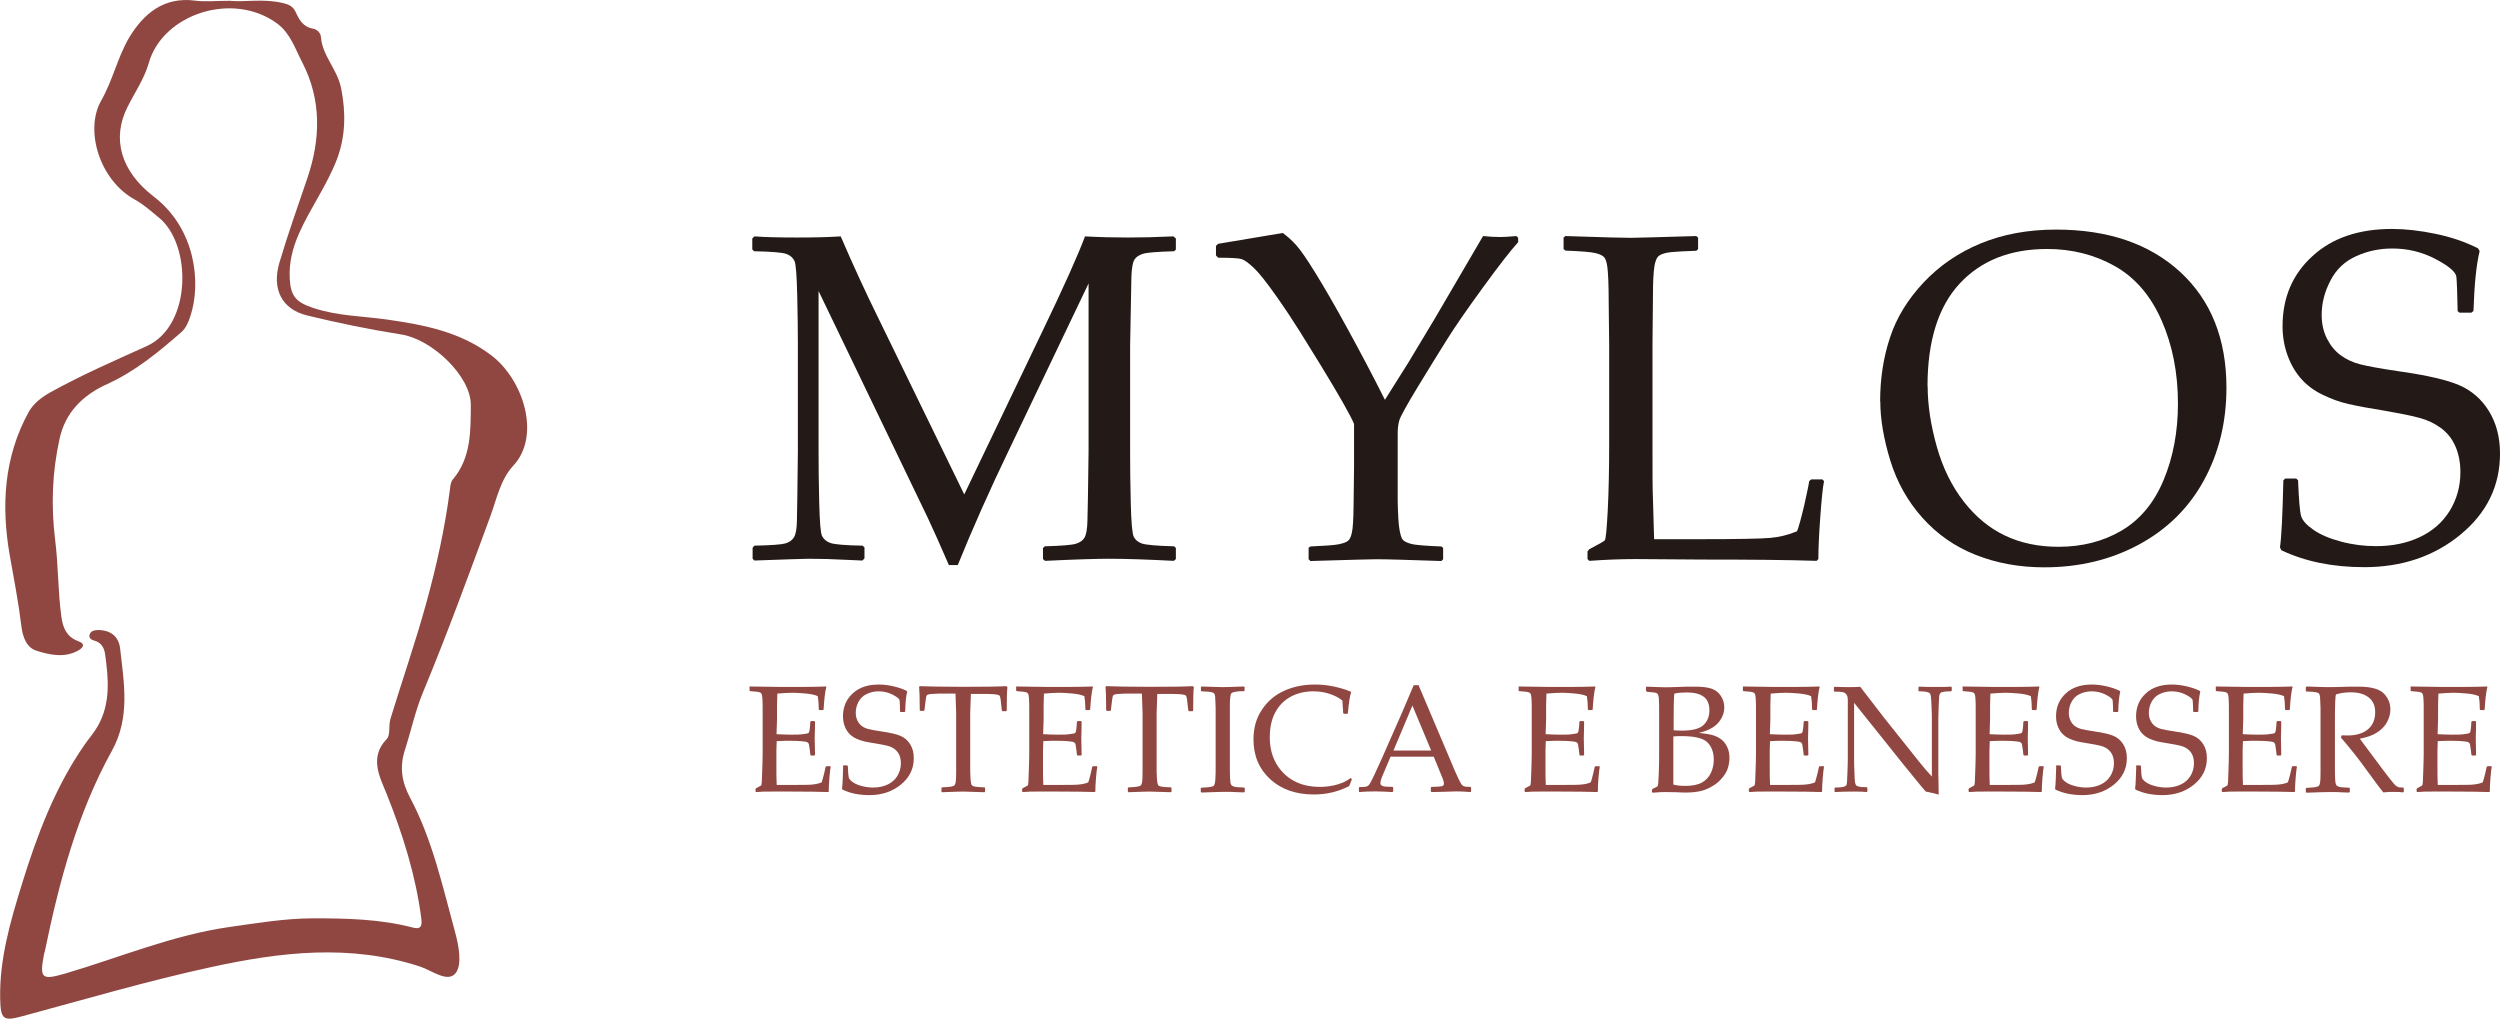
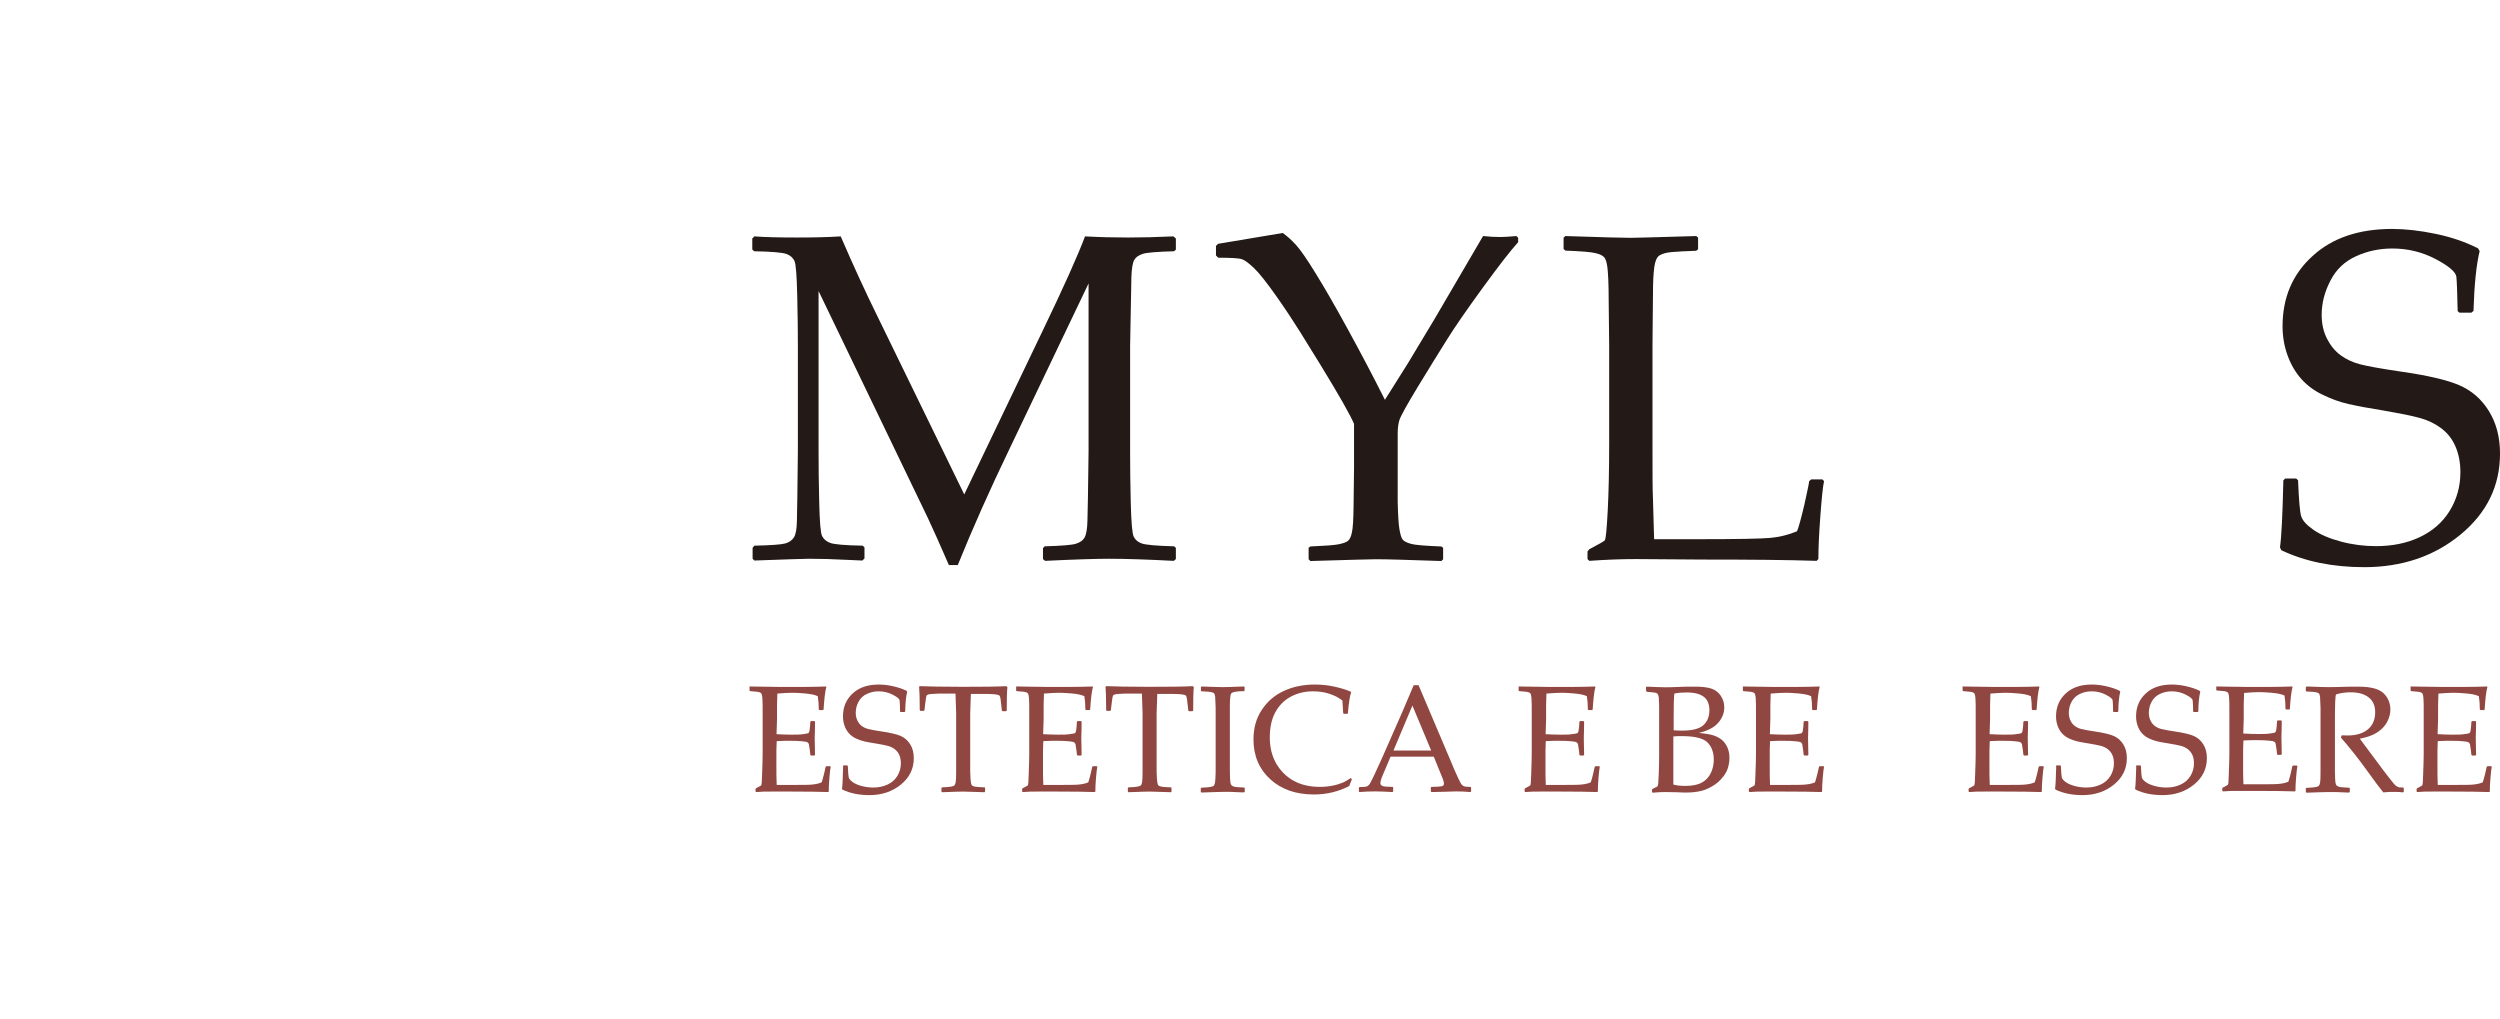
<svg xmlns="http://www.w3.org/2000/svg" id="Livello_2" data-name="Livello 2" viewBox="0 0 154.63 63">
  <defs>
    <style>      .cls-1 {        fill: #914741;      }      .cls-2 {        fill: #231a17;      }    </style>
  </defs>
  <g id="user_interface" data-name="user interface">
-     <path class="cls-1" d="M14.2.05c.9.09,2.11-.15,3.31.14.36.09.61.19.79.58.2.44.45.9,1.05,1,.25.04.48.25.5.52.09,1.17,1.01,1.98,1.25,3.17.31,1.55.26,3.02-.26,4.39-.61,1.6-1.65,3.02-2.35,4.6-.39.89-.62,1.79-.57,2.78.06,1.1.39,1.46,1.46,1.82,1.5.5,3.06.5,4.6.72,2.27.33,4.49.75,6.41,2.21,1.99,1.51,3.08,4.98,1.36,6.82-.79.85-1.02,2.03-1.41,3.1-1.35,3.67-2.69,7.34-4.19,10.95-.47,1.14-.73,2.37-1.11,3.55-.33,1.03-.2,1.96.32,2.93,1.4,2.63,2.02,5.53,2.8,8.37.22.8.43,1.98.02,2.49-.49.62-1.47-.17-2.21-.41-4.33-1.41-8.63-.9-12.97.05-3.91.85-7.74,1.98-11.6,3.02-1.21.33-1.36.21-1.39-1.08-.05-2.45.63-4.77,1.34-7.07.94-3.04,2.05-6.01,3.89-8.65.27-.39.59-.75.82-1.16.79-1.41.65-2.92.44-4.43-.05-.37-.23-.73-.68-.84-.19-.05-.37-.18-.26-.42.09-.19.28-.22.48-.23.8-.01,1.31.4,1.39,1.15.24,2.13.63,4.25-.5,6.3-2.15,3.88-3.27,8.12-4.16,12.43-.01.06-.04.12-.05.18-.28,1.5-.15,1.61,1.33,1.18,3.36-.99,6.62-2.37,10.12-2.87,1.71-.24,3.4-.53,5.16-.54,2.1,0,4.16.04,6.2.57.44.12.6-.03.53-.55-.35-2.69-1.15-5.23-2.16-7.75-.39-.97-1.09-2.22.02-3.36.24-.25.1-.84.23-1.25.72-2.36,1.53-4.69,2.19-7.07.65-2.34,1.18-4.72,1.49-7.13.03-.22.03-.43.19-.62,1.13-1.35,1.09-3,1.1-4.6,0-1.79-2.42-4.06-4.29-4.35-1.96-.31-3.91-.71-5.84-1.18-1.56-.38-2.19-1.63-1.71-3.26.52-1.76,1.14-3.49,1.73-5.23.81-2.38.9-4.83-.33-7.19-.44-.85-.72-1.76-1.53-2.37-2.75-2.03-7.09-.59-7.95,2.44-.27.96-.86,1.81-1.31,2.71-.98,1.93-.45,3.96,1.62,5.55,2.59,1.98,2.95,5.34,2.26,7.41-.12.37-.28.74-.56.98-1.41,1.23-2.85,2.42-4.57,3.2-1.53.69-2.61,1.77-2.96,3.41-.45,2.05-.53,4.12-.27,6.23.2,1.58.17,3.2.39,4.79.1.69.35,1.22,1.02,1.47.53.19.28.43.03.58-.85.48-1.77.28-2.59.02-.62-.19-.86-.85-.94-1.54-.18-1.47-.46-2.92-.72-4.38-.53-3.05-.36-6.05,1.17-8.84.28-.51.77-.9,1.32-1.21,1.94-1.08,3.99-1.97,6-2.88,2.79-1.28,2.77-6.28.75-7.93-.49-.4-.96-.83-1.51-1.13-2.18-1.2-3.11-4.3-2.07-6.12.72-1.26,1.01-2.67,1.72-3.88C8.87.86,10.12-.22,12.08.04c.6.08,1.21.01,2.12.01" />
    <g>
      <path class="cls-1" d="M46.34,42.49l.04-.03c1.05.02,1.73.03,2.02.03,1.01,0,1.9,0,2.69-.03l.02.03c-.08.29-.13.76-.17,1.39l-.03.04h-.23l-.04-.04s0-.05,0-.07c0-.26-.02-.51-.06-.75-.19-.09-.46-.14-.8-.17-.34-.03-.6-.04-.77-.04-.24,0-.55.02-.93.05l-.02.74v.84s-.03.93-.03.93c.33.02.64.03.92.03s.52,0,.71-.03.3-.04.33-.06.06-.06.07-.12.03-.16.04-.3l.02-.29.04-.04h.21l.04.04c0,.33-.01.67-.02,1.01l.02,1.04-.04.04h-.21l-.04-.04-.03-.28c-.03-.21-.05-.34-.06-.38-.01-.04-.04-.08-.08-.11-.04-.03-.16-.06-.34-.07-.18-.02-.44-.03-.76-.03-.18,0-.45,0-.81.02-.02.26-.02.69-.02,1.29,0,.64,0,1.12.02,1.42h.85c.75,0,1.21,0,1.4-.03.19-.02.37-.06.53-.13.03-.07.07-.23.14-.49.06-.26.1-.42.11-.48l.05-.03h.22l.04.03c-.03.13-.05.36-.08.69-.03.33-.04.61-.04.84l-.03.04c-.59-.02-1.35-.03-2.3-.03h-1.25c-.29,0-.6,0-.91.03l-.04-.04v-.15l.04-.05c.18-.09.28-.15.31-.17.03-.02.05-.29.06-.8.02-.51.03-.91.03-1.18v-2.73c0-.23,0-.41-.01-.55,0-.14-.02-.25-.03-.31-.01-.06-.03-.1-.05-.13-.02-.02-.05-.04-.1-.06-.04-.02-.12-.03-.23-.04l-.35-.03-.04-.03v-.23Z" />
      <path class="cls-1" d="M52.13,47.38l.04-.04h.23l.04.04c.01.39.04.63.06.72.03.09.11.18.25.28s.33.18.56.24c.23.06.47.09.7.09.33,0,.62-.06.88-.18.26-.12.46-.29.61-.53.14-.23.22-.49.22-.78,0-.2-.03-.38-.1-.53-.07-.15-.17-.27-.29-.36-.12-.09-.27-.16-.43-.2-.16-.04-.4-.09-.71-.14-.31-.05-.55-.09-.72-.13-.17-.04-.35-.1-.52-.18-.17-.08-.32-.19-.43-.31-.12-.13-.21-.28-.28-.47-.07-.19-.1-.38-.1-.6,0-.57.2-1.04.6-1.41.4-.37.93-.55,1.61-.55.27,0,.56.03.87.1s.6.16.86.29l.03.06c-.07.28-.11.68-.12,1.21l-.04.04h-.24l-.04-.03c0-.37-.02-.6-.03-.69-.01-.1-.15-.21-.42-.35-.27-.14-.56-.21-.87-.21-.26,0-.5.05-.73.16-.23.1-.4.27-.52.49-.12.22-.17.45-.17.69,0,.18.04.34.11.48.07.14.16.25.27.33.11.08.24.14.39.18.15.04.42.09.82.15.54.08.94.17,1.19.28.25.11.44.28.59.52.15.24.22.52.22.86,0,.65-.27,1.2-.8,1.63s-1.18.65-1.94.65c-.64,0-1.19-.11-1.67-.34l-.03-.06c.03-.19.05-.64.07-1.35Z" />
      <path class="cls-1" d="M62.27,42.46l.04.04c-.03.28-.04.76-.04,1.45l-.04.04h-.22l-.04-.04-.05-.42c-.02-.23-.04-.37-.06-.42-.01-.05-.04-.09-.07-.11-.03-.02-.13-.04-.3-.06-.17-.01-.36-.02-.57-.02h-.87c-.02.69-.04,1.09-.04,1.2v3.58c.01.35.02.57.04.67.01.1.04.17.06.2.03.03.08.06.17.08.08.02.29.04.62.05l.03.03v.23l-.03.04c-.79-.02-1.22-.04-1.32-.04-.1,0-.54.01-1.31.04l-.04-.04v-.23l.04-.03c.29-.01.48-.03.57-.05s.16-.04.19-.07.06-.09.08-.19c.02-.1.03-.31.03-.64v-.97s0-2.68,0-2.68c0-.05-.01-.45-.04-1.2h-.69c-.28,0-.53,0-.73.02-.21.01-.32.04-.36.09-.03.05-.06.22-.09.5l-.05.42-.04.04h-.21l-.04-.04c0-.74-.02-1.22-.04-1.45l.04-.04c.53.02,1.42.04,2.67.04s2.16-.01,2.67-.04Z" />
      <path class="cls-1" d="M62.83,42.49l.04-.03c1.05.02,1.73.03,2.02.03,1.01,0,1.9,0,2.69-.03l.02.03c-.08.29-.13.76-.17,1.39l-.03.04h-.23l-.04-.04s0-.05,0-.07c0-.26-.02-.51-.06-.75-.19-.09-.46-.14-.8-.17-.34-.03-.6-.04-.77-.04-.24,0-.55.02-.93.05l-.02.74v.84s-.03.93-.03.93c.33.02.64.03.92.03s.52,0,.71-.03.3-.04.33-.06.06-.06.07-.12.03-.16.04-.3l.02-.29.04-.04h.21l.04.04c0,.33-.01.67-.02,1.01l.02,1.04-.04.04h-.21l-.04-.04-.03-.28c-.03-.21-.05-.34-.06-.38-.01-.04-.04-.08-.08-.11-.04-.03-.16-.06-.34-.07-.18-.02-.44-.03-.76-.03-.18,0-.45,0-.81.02-.02.26-.02.69-.02,1.29,0,.64,0,1.12.02,1.42h.85c.75,0,1.21,0,1.4-.03.19-.02.37-.06.53-.13.03-.07.07-.23.14-.49.06-.26.1-.42.11-.48l.05-.03h.22l.04.03c-.03.13-.05.36-.08.69-.03.33-.04.61-.04.84l-.03.04c-.59-.02-1.35-.03-2.3-.03h-1.25c-.29,0-.6,0-.91.03l-.04-.04v-.15l.04-.05c.18-.09.28-.15.31-.17.03-.02.05-.29.06-.8.02-.51.03-.91.03-1.18v-2.73c0-.23,0-.41-.01-.55,0-.14-.02-.25-.03-.31-.01-.06-.03-.1-.05-.13-.02-.02-.05-.04-.1-.06-.04-.02-.12-.03-.23-.04l-.35-.03-.04-.03v-.23Z" />
      <path class="cls-1" d="M73.8,42.46l.04.04c-.03.28-.04.76-.04,1.45l-.04.04h-.22l-.04-.04-.05-.42c-.02-.23-.04-.37-.06-.42-.01-.05-.04-.09-.07-.11-.03-.02-.13-.04-.3-.06-.17-.01-.36-.02-.57-.02h-.87c-.02.69-.04,1.09-.04,1.2v3.58c.01.35.02.57.04.67.01.1.04.17.06.2.03.03.08.06.17.08.08.02.29.04.62.05l.03.03v.23l-.03.04c-.79-.02-1.22-.04-1.32-.04-.1,0-.54.01-1.31.04l-.04-.04v-.23l.04-.03c.29-.01.48-.03.57-.05s.16-.04.19-.07.06-.09.08-.19c.02-.1.03-.31.03-.64v-.97s0-2.68,0-2.68c0-.05-.01-.45-.04-1.2h-.69c-.28,0-.53,0-.73.02-.21.01-.32.04-.36.09-.03.05-.06.22-.09.5l-.05.42-.04.04h-.21l-.04-.04c0-.74-.02-1.22-.04-1.45l.04-.04c.53.02,1.42.04,2.67.04s2.16-.01,2.67-.04Z" />
      <path class="cls-1" d="M74.3,42.46l.58.02c.38.01.62.02.74.02.1,0,.54-.01,1.32-.04l.04.03v.23l-.04.03c-.21,0-.38.01-.49.03s-.2.04-.25.07c-.05.03-.09.11-.1.24-.02.12-.03.3-.03.52v1.06s0,2.13,0,2.13v.9c0,.35.02.57.03.67.01.1.04.17.07.2.03.03.08.06.17.09.08.02.29.04.61.05l.04.03v.23l-.04.04s-.29,0-.81-.03c-.22,0-.39,0-.51,0-.09,0-.53.01-1.32.04l-.04-.04v-.23l.04-.03c.29-.01.48-.03.57-.05.09-.02.16-.04.19-.07s.06-.09.08-.19c.02-.1.03-.31.04-.64v-.97s0-2.13,0-2.13v-.9c-.01-.35-.02-.58-.03-.68-.01-.1-.04-.17-.06-.2-.03-.03-.08-.06-.17-.08-.08-.02-.29-.04-.61-.05l-.04-.03v-.23l.04-.03Z" />
      <path class="cls-1" d="M83.62,48.19l-.17.43c-.68.35-1.41.52-2.18.52-1.11,0-2.01-.31-2.7-.94-.69-.63-1.04-1.45-1.04-2.47,0-.7.17-1.31.52-1.83.34-.52.8-.91,1.37-1.17.57-.26,1.2-.39,1.91-.39.41,0,.81.04,1.21.13.4.09.73.19,1,.31l.03.05c-.07.17-.14.6-.2,1.28l-.03.04h-.22l-.04-.04-.05-.78c-.22-.18-.5-.32-.81-.42s-.65-.15-.99-.15c-.52,0-.98.11-1.39.33-.41.22-.73.54-.96.97-.23.42-.34.94-.34,1.55s.13,1.15.4,1.62c.27.46.63.82,1.09,1.07.46.25,1,.37,1.62.37.27,0,.54-.03.79-.08.25-.05.46-.12.63-.19.17-.08.33-.17.48-.28l.08.1Z" />
      <path class="cls-1" d="M84.09,49l-.04-.04v-.24l.04-.04c.22,0,.37-.01.43-.03.06-.02.12-.06.17-.12s.15-.26.31-.59l.48-1.05,1.25-2.84c.24-.55.47-1.11.71-1.67h.3l1.96,4.62.26.62c.08.17.17.37.26.57.1.21.17.33.21.36.04.04.09.07.14.09.06.02.18.03.38.03l.04.04v.24l-.04.04c-.33-.03-.62-.04-.88-.04-.51.02-1.02.03-1.53.04l-.04-.04v-.24l.04-.04c.34,0,.56-.02.64-.04.09-.02.13-.08.13-.16,0-.07-.02-.16-.06-.27l-.57-1.4h-2.67l-.5,1.18c-.09.21-.13.37-.13.46,0,.08.04.13.12.17.08.04.29.06.63.06l.04.04v.24l-.04.04c-.4-.02-.74-.04-1.04-.04-.34,0-.68.01-1.02.04ZM86.19,46.42h2.33l-1.16-2.78-1.17,2.78Z" />
      <path class="cls-1" d="M93.91,42.49l.04-.03c1.05.02,1.73.03,2.02.03,1.01,0,1.9,0,2.69-.03l.02.03c-.08.29-.13.76-.17,1.39l-.03.04h-.23l-.04-.04s0-.05,0-.07c0-.26-.02-.51-.06-.75-.19-.09-.46-.14-.8-.17-.34-.03-.6-.04-.77-.04-.24,0-.55.02-.93.05l-.02.74v.84s-.03.93-.03.93c.33.02.64.03.92.03s.52,0,.71-.03.3-.04.33-.06.06-.06.07-.12.03-.16.04-.3l.02-.29.04-.04h.21l.04.04c0,.33-.01.67-.02,1.01l.02,1.04-.04.04h-.21l-.04-.04-.03-.28c-.03-.21-.05-.34-.06-.38-.01-.04-.04-.08-.08-.11-.04-.03-.16-.06-.34-.07-.18-.02-.44-.03-.76-.03-.18,0-.45,0-.81.02-.02.26-.02.69-.02,1.29,0,.64,0,1.12.02,1.42h.85c.75,0,1.21,0,1.4-.03.19-.02.37-.06.53-.13.03-.07.07-.23.14-.49.06-.26.1-.42.11-.48l.05-.03h.22l.04.03c-.03.13-.05.36-.08.69-.03.33-.04.61-.04.84l-.03.04c-.59-.02-1.35-.03-2.3-.03h-1.25c-.29,0-.6,0-.91.03l-.04-.04v-.15l.04-.05c.18-.09.28-.15.31-.17.03-.02.05-.29.06-.8.02-.51.03-.91.03-1.18v-2.73c0-.23,0-.41-.01-.55,0-.14-.02-.25-.03-.31-.01-.06-.03-.1-.05-.13-.02-.02-.05-.04-.1-.06-.04-.02-.12-.03-.23-.04l-.35-.03-.04-.03v-.23Z" />
      <path class="cls-1" d="M101.85,42.76l-.04-.03v-.23l.04-.03c.52.02.93.04,1.21.04.11,0,.53-.01,1.28-.04.24,0,.41,0,.52,0,.41,0,.74.04.99.12.24.08.44.23.58.44s.22.45.22.72c0,.34-.12.66-.37.95-.25.29-.64.5-1.2.63.33.03.6.08.82.13.21.06.4.15.56.27.16.12.28.28.37.47.09.19.14.42.14.67,0,.2-.03.4-.09.61-.06.21-.17.41-.34.61-.16.2-.36.38-.6.52-.23.14-.47.25-.72.31s-.55.1-.91.1c-.07,0-.29,0-.66-.02-.41,0-.63-.01-.66-.01-.21,0-.46.01-.77.04l-.04-.04v-.15l.04-.05c.18-.08.28-.13.31-.17.03-.03.05-.3.07-.81.02-.51.02-.9.02-1.17v-2.73c0-.23,0-.41-.01-.55,0-.14-.01-.25-.03-.31s-.03-.1-.05-.13-.06-.04-.1-.06c-.04-.02-.12-.03-.23-.04l-.35-.03ZM103.51,45.17c.15.01.33.02.52.02.64,0,1.08-.11,1.33-.34.25-.23.37-.54.37-.93,0-.23-.05-.43-.14-.59-.09-.16-.24-.28-.45-.37s-.48-.13-.83-.13c-.29,0-.54.02-.75.07-.03.28-.04.76-.04,1.45v.83ZM103.51,48.53c.24.06.48.08.73.08.44,0,.78-.07,1.03-.21.25-.14.43-.34.55-.59s.18-.52.18-.82c0-.44-.12-.79-.38-1.06s-.79-.4-1.62-.4c-.14,0-.3,0-.5.02v2.97Z" />
      <path class="cls-1" d="M107.78,42.49l.04-.03c1.05.02,1.73.03,2.02.03,1.01,0,1.9,0,2.69-.03l.02.03c-.08.29-.13.76-.17,1.39l-.03.04h-.23l-.04-.04s0-.05,0-.07c0-.26-.02-.51-.06-.75-.19-.09-.46-.14-.8-.17-.34-.03-.6-.04-.77-.04-.24,0-.55.02-.93.05l-.02.74v.84s-.03.93-.03.93c.33.02.64.03.92.03s.52,0,.71-.03.3-.04.33-.06.06-.06.07-.12.03-.16.04-.3l.02-.29.04-.04h.21l.04.04c0,.33-.01.67-.02,1.01l.02,1.04-.04.04h-.21l-.04-.04-.03-.28c-.03-.21-.05-.34-.06-.38-.01-.04-.04-.08-.08-.11-.04-.03-.16-.06-.34-.07-.18-.02-.44-.03-.76-.03-.18,0-.45,0-.81.02-.02.26-.02.69-.02,1.29,0,.64,0,1.12.02,1.42h.85c.75,0,1.21,0,1.4-.03.19-.02.37-.06.53-.13.03-.07.07-.23.14-.49.06-.26.1-.42.11-.48l.05-.03h.22l.04.03c-.03.13-.05.36-.08.69-.03.33-.04.61-.04.84l-.03.04c-.59-.02-1.35-.03-2.3-.03h-1.25c-.29,0-.6,0-.91.03l-.04-.04v-.15l.04-.05c.18-.09.28-.15.31-.17.03-.02.05-.29.06-.8.02-.51.03-.91.03-1.18v-2.73c0-.23,0-.41-.01-.55,0-.14-.02-.25-.03-.31-.01-.06-.03-.1-.05-.13-.02-.02-.05-.04-.1-.06-.04-.02-.12-.03-.23-.04l-.35-.03-.04-.03v-.23Z" />
-       <path class="cls-1" d="M113.51,49l-.04-.04v-.21l.04-.04c.19,0,.34-.01.45-.03.11-.02.18-.05.22-.09s.05-.11.06-.21c.01-.09.02-.31.03-.64.01-.33.02-.57.02-.72v-3.72c0-.16-.03-.27-.09-.35-.06-.08-.13-.12-.23-.14-.1-.02-.26-.03-.5-.03l-.04-.04v-.22l.04-.04c.42.02.7.02.83.02.31,0,.56,0,.76-.02l1.47,1.91,2.16,2.71c.26.33.53.64.8.93v-3.56c0-.11,0-.35-.02-.71s-.02-.59-.04-.69-.04-.16-.08-.2c-.04-.03-.11-.06-.22-.08-.11-.02-.25-.03-.43-.03l-.04-.04v-.21l.04-.04c.25.02.6.02,1.06.02.42,0,.73,0,.92-.02l.04.04v.21l-.04.04c-.2,0-.36.01-.47.03-.11.02-.18.05-.21.1s-.05.11-.06.2-.02.3-.03.64c-.01.33-.02.58-.02.72v3.45c.01.42.02.83.02,1.25-.15-.05-.42-.12-.8-.19l-.33-.39-.98-1.2-3.12-3.9v3.53c0,.14,0,.39.02.75.01.36.02.58.04.66.02.08.04.13.06.16s.08.06.16.08c.08.03.25.04.5.04l.04.04v.22l-.04.04c-.16-.02-.42-.03-.77-.03-.46,0-.86.01-1.2.03Z" />
      <path class="cls-1" d="M121.37,42.49l.04-.03c1.05.02,1.73.03,2.02.03,1.01,0,1.9,0,2.69-.03l.02.03c-.08.29-.13.76-.17,1.39l-.03.04h-.23l-.04-.04s0-.05,0-.07c0-.26-.02-.51-.06-.75-.19-.09-.46-.14-.8-.17-.34-.03-.6-.04-.77-.04-.24,0-.55.02-.93.05l-.02.74v.84s-.03.93-.03.93c.33.02.64.03.92.03s.52,0,.71-.03.3-.04.33-.06.06-.06.07-.12.03-.16.04-.3l.02-.29.04-.04h.21l.04.04c0,.33-.01.67-.02,1.01l.02,1.04-.04.04h-.21l-.04-.04-.03-.28c-.03-.21-.05-.34-.06-.38-.01-.04-.04-.08-.08-.11-.04-.03-.16-.06-.34-.07-.18-.02-.44-.03-.76-.03-.18,0-.45,0-.81.02-.02.26-.02.69-.02,1.29,0,.64,0,1.12.02,1.42h.85c.75,0,1.21,0,1.4-.03.19-.02.37-.06.53-.13.03-.07.07-.23.14-.49.06-.26.1-.42.11-.48l.05-.03h.22l.04.03c-.03.13-.05.36-.08.69-.03.33-.04.61-.04.84l-.03.04c-.59-.02-1.35-.03-2.3-.03h-1.25c-.29,0-.6,0-.91.03l-.04-.04v-.15l.04-.05c.18-.09.28-.15.31-.17.03-.02.05-.29.06-.8.02-.51.03-.91.03-1.18v-2.73c0-.23,0-.41-.01-.55,0-.14-.02-.25-.03-.31-.01-.06-.03-.1-.05-.13-.02-.02-.05-.04-.1-.06-.04-.02-.12-.03-.23-.04l-.35-.03-.04-.03v-.23Z" />
      <path class="cls-1" d="M127.16,47.38l.04-.04h.23l.04.04c.01.39.04.63.06.72.03.09.11.18.25.28s.33.18.56.24c.23.06.47.09.7.09.33,0,.62-.06.88-.18.26-.12.46-.29.61-.53.14-.23.22-.49.22-.78,0-.2-.03-.38-.1-.53-.07-.15-.17-.27-.29-.36-.12-.09-.27-.16-.43-.2-.16-.04-.4-.09-.71-.14-.31-.05-.55-.09-.72-.13-.17-.04-.35-.1-.52-.18-.17-.08-.32-.19-.43-.31-.12-.13-.21-.28-.28-.47-.07-.19-.1-.38-.1-.6,0-.57.2-1.04.6-1.41.4-.37.93-.55,1.61-.55.27,0,.56.03.87.1s.6.16.86.29l.03.06c-.07.28-.11.68-.12,1.21l-.04.04h-.24l-.04-.03c0-.37-.02-.6-.03-.69-.01-.1-.15-.21-.42-.35-.27-.14-.56-.21-.87-.21-.26,0-.5.05-.73.16-.23.1-.4.27-.52.49-.12.22-.17.45-.17.69,0,.18.04.34.11.48.07.14.16.25.27.33.11.08.24.14.39.18.15.04.42.09.82.15.54.08.94.17,1.19.28.25.11.44.28.59.52.15.24.22.52.22.86,0,.65-.27,1.2-.8,1.63s-1.18.65-1.94.65c-.64,0-1.19-.11-1.67-.34l-.03-.06c.03-.19.05-.64.07-1.35Z" />
      <path class="cls-1" d="M132.11,47.38l.04-.04h.23l.04.04c.01.39.04.63.06.72.03.09.11.18.25.28s.33.18.56.24c.23.06.47.09.7.09.33,0,.62-.06.88-.18.26-.12.46-.29.61-.53.14-.23.22-.49.22-.78,0-.2-.03-.38-.1-.53-.07-.15-.17-.27-.29-.36-.12-.09-.27-.16-.43-.2-.16-.04-.4-.09-.71-.14-.31-.05-.55-.09-.72-.13-.17-.04-.35-.1-.52-.18-.17-.08-.32-.19-.43-.31-.12-.13-.21-.28-.28-.47-.07-.19-.1-.38-.1-.6,0-.57.2-1.04.6-1.41.4-.37.93-.55,1.61-.55.27,0,.56.03.87.1s.6.16.86.29l.03.06c-.07.28-.11.68-.12,1.21l-.04.04h-.24l-.04-.03c0-.37-.02-.6-.03-.69-.01-.1-.15-.21-.42-.35-.27-.14-.56-.21-.87-.21-.26,0-.5.05-.73.16-.23.1-.4.27-.52.49-.12.22-.17.45-.17.69,0,.18.04.34.11.48.07.14.16.25.27.33.11.08.24.14.39.18.15.04.42.09.82.15.54.08.94.17,1.19.28.25.11.44.28.59.52.15.24.22.52.22.86,0,.65-.27,1.2-.8,1.63s-1.18.65-1.94.65c-.64,0-1.19-.11-1.67-.34l-.03-.06c.03-.19.05-.64.07-1.35Z" />
-       <path class="cls-1" d="M137.03,42.49l.04-.03c1.05.02,1.73.03,2.02.03,1.01,0,1.9,0,2.69-.03l.02.03c-.08.29-.13.76-.17,1.39l-.03.04h-.23l-.04-.04s0-.05,0-.07c0-.26-.02-.51-.06-.75-.19-.09-.46-.14-.8-.17-.34-.03-.6-.04-.77-.04-.24,0-.55.02-.93.05l-.02.74v.84s-.03.93-.03.93c.33.02.64.03.92.03s.52,0,.71-.03.3-.04.33-.06.06-.06.07-.12.03-.16.04-.3l.02-.29.04-.04h.21l.04.04c0,.33-.01.67-.02,1.01l.02,1.04-.04.04h-.21l-.04-.04-.03-.28c-.03-.21-.05-.34-.06-.38-.01-.04-.04-.08-.08-.11-.04-.03-.16-.06-.34-.07-.18-.02-.44-.03-.76-.03-.18,0-.45,0-.81.02-.02.26-.02.69-.02,1.29,0,.64,0,1.12.02,1.42h.85c.75,0,1.21,0,1.4-.03.19-.02.37-.06.53-.13.03-.07.07-.23.14-.49.06-.26.1-.42.11-.48l.05-.03h.22l.04.03c-.03.13-.05.36-.08.69-.03.33-.04.61-.04.84l-.03.04c-.59-.02-1.35-.03-2.3-.03h-1.25c-.29,0-.6,0-.91.03l-.04-.04v-.15l.04-.05c.18-.09.28-.15.31-.17.03-.02.05-.29.06-.8.02-.51.03-.91.03-1.18v-2.73c0-.23,0-.41-.01-.55,0-.14-.02-.25-.03-.31-.01-.06-.03-.1-.05-.13-.02-.02-.05-.04-.1-.06-.04-.02-.12-.03-.23-.04l-.35-.03-.04-.03v-.23Z" />
+       <path class="cls-1" d="M137.03,42.49l.04-.03c1.05.02,1.73.03,2.02.03,1.01,0,1.9,0,2.69-.03l.02.03c-.08.29-.13.76-.17,1.39h-.23l-.04-.04s0-.05,0-.07c0-.26-.02-.51-.06-.75-.19-.09-.46-.14-.8-.17-.34-.03-.6-.04-.77-.04-.24,0-.55.02-.93.05l-.02.74v.84s-.03.93-.03.93c.33.02.64.03.92.03s.52,0,.71-.03.3-.04.33-.06.06-.06.07-.12.03-.16.04-.3l.02-.29.04-.04h.21l.04.04c0,.33-.01.67-.02,1.01l.02,1.04-.04.04h-.21l-.04-.04-.03-.28c-.03-.21-.05-.34-.06-.38-.01-.04-.04-.08-.08-.11-.04-.03-.16-.06-.34-.07-.18-.02-.44-.03-.76-.03-.18,0-.45,0-.81.02-.02.26-.02.69-.02,1.29,0,.64,0,1.12.02,1.42h.85c.75,0,1.21,0,1.4-.03.19-.02.37-.06.53-.13.03-.07.07-.23.14-.49.06-.26.1-.42.11-.48l.05-.03h.22l.04.03c-.03.13-.05.36-.08.69-.03.33-.04.61-.04.84l-.03.04c-.59-.02-1.35-.03-2.3-.03h-1.25c-.29,0-.6,0-.91.03l-.04-.04v-.15l.04-.05c.18-.09.28-.15.31-.17.03-.02.05-.29.06-.8.02-.51.03-.91.03-1.18v-2.73c0-.23,0-.41-.01-.55,0-.14-.02-.25-.03-.31-.01-.06-.03-.1-.05-.13-.02-.02-.05-.04-.1-.06-.04-.02-.12-.03-.23-.04l-.35-.03-.04-.03v-.23Z" />
      <path class="cls-1" d="M142.64,42.49l.04-.03c.56.02,1,.04,1.31.04.35,0,.81-.01,1.4-.03.22,0,.38,0,.47,0,.78,0,1.3.14,1.58.42.28.28.41.62.41,1,0,.26-.07.51-.2.76-.13.25-.33.46-.6.64-.26.18-.63.31-1.09.4.09.12.24.33.46.62l.65.87c.21.29.44.59.68.9.24.32.4.5.47.54.07.04.13.07.18.08.05,0,.13.01.24.01l.04.04v.22l-.04.04c-.15-.02-.32-.03-.52-.03-.22,0-.46,0-.71.03-.21-.26-.54-.7-1-1.34-.53-.74-1.07-1.42-1.62-2.05l.05-.14c.16,0,.28.01.37.01.53,0,.95-.13,1.25-.38s.45-.61.45-1.06c0-.41-.14-.71-.41-.92-.27-.21-.64-.31-1.1-.31-.32,0-.63.04-.91.13-.05.07-.07.64-.07,1.73v3.03c0,.35.02.57.03.67s.04.17.07.2c.03.03.09.06.17.09.08.02.29.04.61.05l.04.03v.23l-.04.04s-.29,0-.81-.03c-.22,0-.39,0-.51,0-.1,0-.53.01-1.32.04l-.04-.04v-.23l.04-.03c.29-.01.48-.03.57-.05s.16-.04.19-.07.06-.09.08-.19c.02-.1.03-.31.03-.64v-.97s0-2.13,0-2.13v-.9c-.01-.35-.02-.58-.03-.68-.01-.1-.04-.17-.06-.2-.03-.03-.09-.06-.17-.08-.08-.02-.29-.04-.61-.05l-.04-.03v-.23Z" />
      <path class="cls-1" d="M149.08,42.49l.04-.03c1.05.02,1.73.03,2.02.03,1.01,0,1.9,0,2.69-.03l.02.03c-.08.29-.13.76-.17,1.39l-.03.04h-.23l-.04-.04s0-.05,0-.07c0-.26-.02-.51-.06-.75-.19-.09-.46-.14-.8-.17-.34-.03-.6-.04-.77-.04-.24,0-.55.02-.93.05l-.02.74v.84s-.03.93-.03.93c.33.02.64.03.92.03s.52,0,.71-.03.3-.04.33-.06.06-.06.07-.12.03-.16.04-.3l.02-.29.04-.04h.21l.04.04c0,.33-.01.67-.02,1.01l.02,1.04-.04.04h-.21l-.04-.04-.03-.28c-.03-.21-.05-.34-.06-.38-.01-.04-.04-.08-.08-.11-.04-.03-.16-.06-.34-.07-.18-.02-.44-.03-.76-.03-.18,0-.45,0-.81.02-.02.26-.02.69-.02,1.29,0,.64,0,1.12.02,1.42h.85c.75,0,1.21,0,1.4-.03.19-.02.37-.06.53-.13.03-.07.07-.23.14-.49.06-.26.1-.42.11-.48l.05-.03h.22l.04.03c-.03.13-.05.36-.08.69-.03.33-.04.61-.04.84l-.03.04c-.59-.02-1.35-.03-2.3-.03h-1.25c-.29,0-.6,0-.91.03l-.04-.04v-.15l.04-.05c.18-.09.28-.15.31-.17.03-.02.05-.29.06-.8.02-.51.03-.91.03-1.18v-2.73c0-.23,0-.41-.01-.55,0-.14-.02-.25-.03-.31-.01-.06-.03-.1-.05-.13-.02-.02-.05-.04-.1-.06-.04-.02-.12-.03-.23-.04l-.35-.03-.04-.03v-.23Z" />
    </g>
    <g>
      <path class="cls-2" d="M72.6,14.64l.13.11v.69l-.11.1c-1.04.03-1.68.08-1.93.16-.25.08-.43.2-.53.37s-.16.52-.18,1.02c-.01.51-.04,1.95-.08,4.31v6.52c0,.94.01,2.01.04,3.2.03,1.19.09,1.88.18,2.07s.25.33.49.42c.24.09.9.15,2.01.18l.11.1v.69l-.13.11c-1.54-.08-2.88-.13-4.02-.13-.77,0-2.09.04-3.94.13l-.13-.11v-.68l.11-.11c1.04-.03,1.68-.08,1.93-.16.25-.08.43-.2.53-.38.1-.17.17-.52.18-1.04.02-.52.04-1.95.07-4.3v-10.38l-4.88,10.21c-1.23,2.55-2.3,4.96-3.21,7.21h-.55c-.53-1.22-.96-2.19-1.3-2.91l-6.76-14.04v9.88c0,.92.01,1.99.04,3.19s.08,1.9.18,2.09.26.33.5.42c.24.09.9.15,2.01.17l.11.11v.68l-.13.13-.9-.04c-.93-.05-1.73-.07-2.4-.07-.3,0-1.43.04-3.38.11l-.11-.11v-.68l.11-.13c1.04-.02,1.68-.07,1.92-.14s.42-.2.53-.38.17-.51.18-1c.01-.49.04-1.94.06-4.34v-6.48c0-.86-.01-1.9-.04-3.13s-.08-1.94-.17-2.14c-.09-.19-.25-.34-.49-.43-.24-.09-.91-.15-2.01-.17l-.11-.11v-.68l.13-.13c.65.05,1.53.07,2.63.07,1.04,0,1.94-.02,2.71-.07.79,1.83,1.55,3.48,2.28,4.96l5.36,11,4.83-10.08c1.31-2.72,2.19-4.68,2.64-5.88.9.05,1.8.07,2.67.07.79,0,1.73-.02,2.8-.07Z" />
      <path class="cls-2" d="M75.34,15.93l-.13-.13v-.59l.13-.13,4-.67c.28.2.56.45.83.75.27.3.66.86,1.17,1.69.51.82,1.18,1.97,1.99,3.45.81,1.48,1.59,2.95,2.33,4.43l1.44-2.29,1.63-2.71,3-5.13c.37.04.73.06,1.07.06.22,0,.55-.02.99-.06l.11.11v.27c-.47.52-1.2,1.46-2.19,2.82-.99,1.36-1.73,2.43-2.21,3.2s-1.08,1.73-1.79,2.9-1.09,1.86-1.16,2.1c-.07.24-.1.51-.1.83v4.2c.02.82.05,1.39.11,1.72s.12.54.21.64c.09.1.26.18.51.25s.87.12,1.87.16l.11.08v.71l-.11.11s-.88-.03-2.49-.08c-.67-.02-1.19-.03-1.57-.03-.3,0-1.65.04-4.04.11l-.11-.11v-.71l.11-.08c.9-.04,1.49-.08,1.77-.14.28-.06.47-.13.57-.22.1-.09.18-.26.23-.52.06-.26.09-.79.1-1.59l.03-2.42v-2.69c-.21-.51-.9-1.73-2.08-3.66l-1.25-2.02c-.4-.64-.89-1.39-1.49-2.24-.6-.85-1.06-1.43-1.39-1.74-.33-.31-.58-.49-.76-.54s-.66-.08-1.44-.08Z" />
      <path class="cls-2" d="M96.71,14.7l.11-.1c2.34.08,3.68.11,4.04.11.32,0,1.67-.04,4.06-.11l.11.1v.71l-.11.1c-.65.02-1.15.05-1.51.08s-.61.11-.77.21c-.16.1-.27.35-.32.73s-.08.91-.08,1.59l-.03,3.25v6.25c0,1.56,0,2.66.03,3.28l.07,2.45h2.88c2.3,0,3.74-.03,4.31-.08s1.12-.19,1.65-.41c.1-.24.25-.78.45-1.63.19-.85.29-1.34.3-1.47l.13-.11h.69l.1.11c-.08.38-.15,1.11-.23,2.19-.08,1.08-.12,1.96-.12,2.63l-.11.11c-1.79-.06-4.14-.08-7.05-.08l-4.13-.03c-.94,0-1.9.04-2.88.11l-.11-.11v-.47l.11-.14c.58-.3.91-.49.96-.55.06-.07.12-.67.18-1.82.06-1.15.09-2.54.09-4.16v-6.07l-.03-2.76c0-1.07-.04-1.77-.08-2.08-.04-.31-.11-.52-.2-.62-.09-.1-.26-.19-.52-.25-.25-.07-.88-.12-1.88-.16l-.11-.1v-.71Z" />
-       <path class="cls-2" d="M116.29,24.84c0-1.41.2-2.73.61-3.96.4-1.23,1.1-2.36,2.07-3.4.98-1.04,2.15-1.85,3.53-2.42s2.93-.86,4.67-.86c3.21,0,5.77.87,7.68,2.62,1.9,1.75,2.86,4.14,2.86,7.16,0,2.13-.47,4.04-1.4,5.74s-2.27,3.02-4.01,3.96c-1.74.94-3.69,1.41-5.86,1.41-1.54,0-2.95-.26-4.24-.77-1.29-.51-2.39-1.28-3.3-2.3-.91-1.02-1.57-2.2-1.98-3.53-.41-1.34-.62-2.56-.62-3.66ZM119.23,23.9c0,1.15.19,2.39.56,3.71.37,1.32.93,2.46,1.67,3.41.74.95,1.59,1.65,2.56,2.11.97.46,2.07.69,3.3.69,1.46,0,2.76-.33,3.9-1,1.14-.67,2.01-1.71,2.6-3.12s.89-2.99.89-4.74c0-1.9-.34-3.62-1.02-5.16s-1.65-2.65-2.9-3.35c-1.25-.7-2.64-1.05-4.17-1.05-2.29,0-4.1.72-5.42,2.15-1.32,1.43-1.98,3.55-1.98,6.35Z" />
      <path class="cls-2" d="M141.23,29.71l.11-.11h.69l.11.11c.05,1.21.11,1.94.19,2.21s.33.55.76.85,1,.54,1.71.73,1.43.28,2.16.28c1,0,1.9-.18,2.69-.55s1.42-.91,1.86-1.62c.44-.71.67-1.51.67-2.4,0-.62-.11-1.16-.32-1.63s-.51-.83-.89-1.11c-.38-.28-.82-.49-1.31-.62-.49-.14-1.22-.28-2.19-.45-.94-.15-1.68-.29-2.21-.41-.53-.12-1.06-.31-1.59-.57-.53-.25-.97-.58-1.32-.97-.35-.39-.64-.87-.85-1.44s-.32-1.18-.32-1.83c0-1.76.61-3.21,1.84-4.33,1.22-1.13,2.87-1.69,4.93-1.69.82,0,1.71.1,2.68.3.97.2,1.85.5,2.64.9l.1.17c-.21.87-.33,2.1-.38,3.7l-.13.11h-.74l-.11-.1c-.02-1.13-.05-1.84-.08-2.13-.04-.29-.47-.66-1.29-1.09-.82-.43-1.71-.65-2.67-.65-.8,0-1.55.16-2.25.48-.7.32-1.23.82-1.58,1.51-.36.69-.54,1.39-.54,2.11,0,.56.11,1.05.33,1.48s.5.77.84,1.02c.34.25.74.44,1.2.56.46.12,1.29.27,2.51.45,1.67.24,2.88.52,3.64.85s1.37.86,1.82,1.59.69,1.6.69,2.63c0,2.01-.82,3.68-2.45,5.02-1.63,1.34-3.62,2.01-5.95,2.01-1.95,0-3.66-.35-5.13-1.05l-.08-.18c.09-.59.16-1.98.21-4.16Z" />
    </g>
  </g>
</svg>